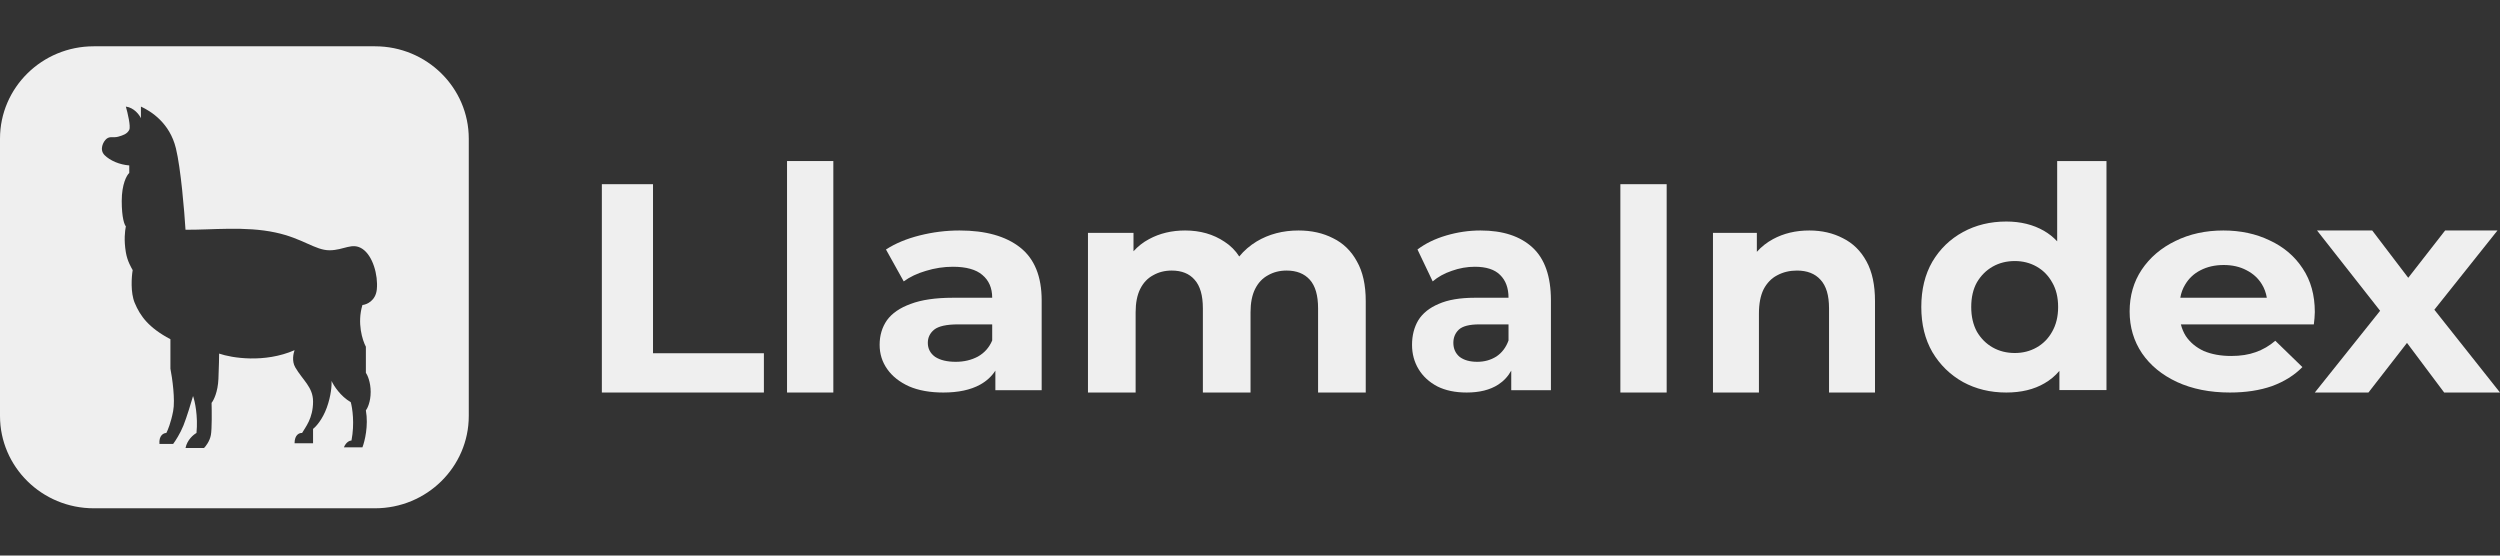
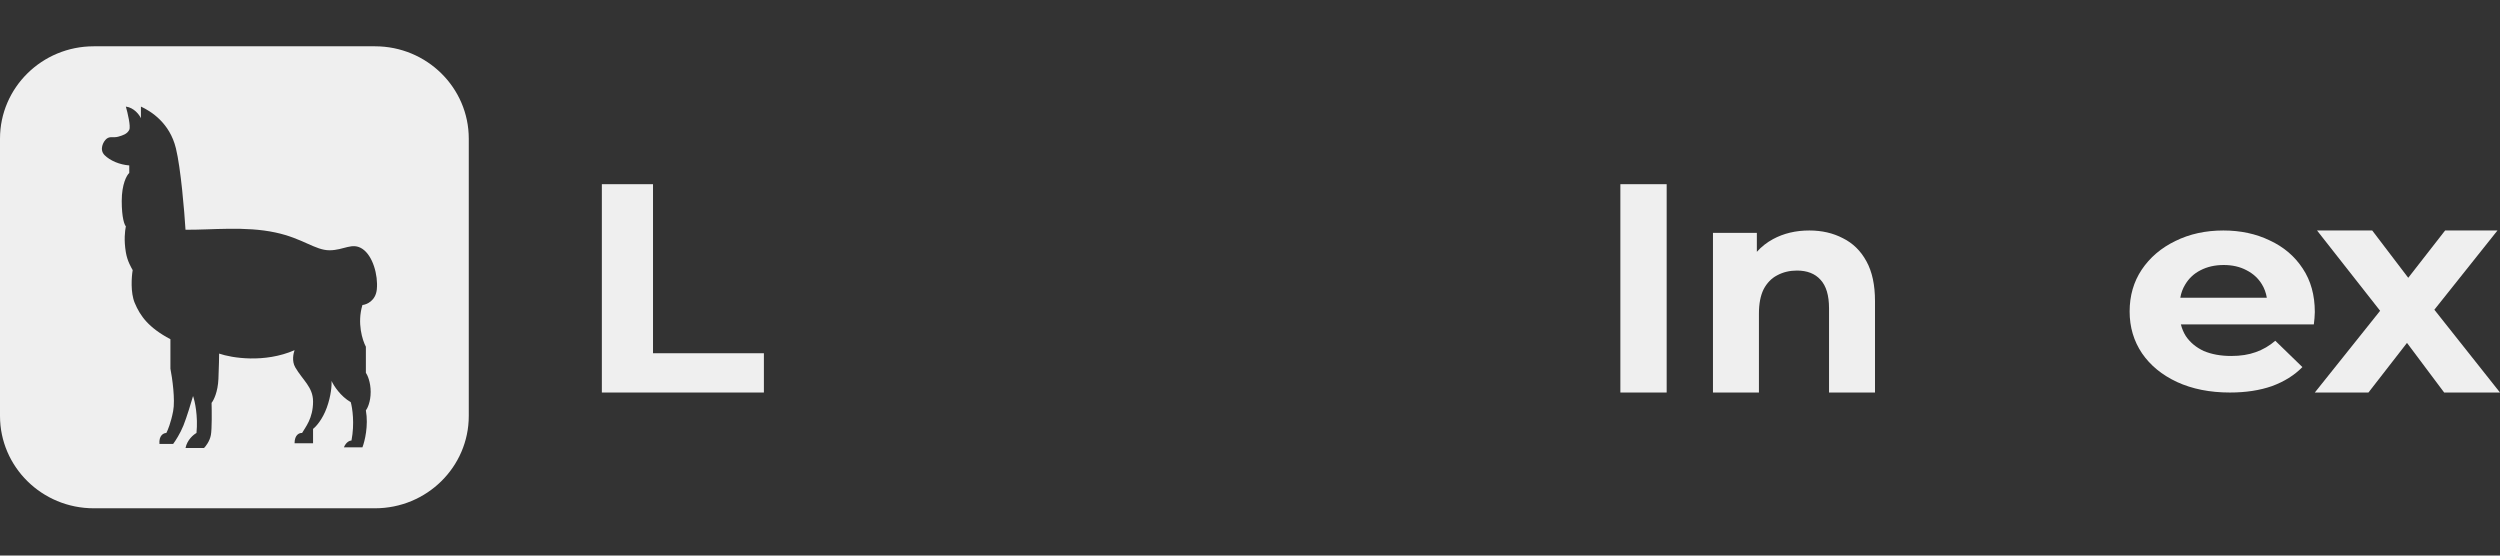
<svg xmlns="http://www.w3.org/2000/svg" width="108" height="24" viewBox="0 0 108 24" fill="none">
  <rect x="0" y="0" width="108" height="24" fill="#333333" stroke="none" />
  <path d="M16.2 2C18.437 2 20.251 3.787 20.251 5.991V17.967C20.251 20.171 18.437 21.958 16.2 21.958H4.05C1.813 21.958 0 20.171 0 17.967V5.991C0 3.787 1.813 2 4.05 2H16.2ZM6.088 5.106C6.019 4.959 5.792 4.651 5.437 4.604C5.516 4.88 5.655 5.467 5.584 5.608C5.495 5.786 5.318 5.845 5.11 5.904C4.903 5.963 4.755 5.875 4.606 5.993C4.458 6.112 4.281 6.466 4.518 6.702C4.754 6.939 5.169 7.116 5.584 7.146V7.471C5.475 7.569 5.259 7.95 5.259 8.683C5.259 9.415 5.377 9.717 5.437 9.776C5.397 9.983 5.348 10.368 5.437 10.9C5.501 11.285 5.673 11.561 5.732 11.669C5.683 11.955 5.632 12.639 5.821 13.088C6.058 13.65 6.414 14.152 7.362 14.654V15.926C7.441 16.33 7.575 17.262 7.48 17.759C7.386 18.255 7.244 18.597 7.185 18.705C7.056 18.705 6.858 18.823 6.888 19.178H7.48C7.569 19.059 7.783 18.735 7.925 18.38C8.067 18.025 8.261 17.384 8.34 17.108C8.419 17.335 8.559 17.972 8.488 18.705C8.36 18.774 8.085 19.001 8.014 19.355H8.813C8.892 19.277 9.063 19.053 9.11 18.793C9.158 18.532 9.149 17.759 9.14 17.404C9.229 17.296 9.412 16.937 9.436 16.369C9.459 15.802 9.466 15.403 9.466 15.275C10.009 15.463 11.421 15.695 12.725 15.128C12.675 15.266 12.599 15.6 12.754 15.867C13.08 16.429 13.524 16.721 13.524 17.345C13.524 18.084 13.188 18.459 13.05 18.705C12.941 18.695 12.725 18.771 12.725 19.148H13.524V18.527C13.643 18.439 13.928 18.131 14.117 17.611C14.307 17.091 14.334 16.625 14.324 16.458C14.413 16.655 14.703 17.114 15.153 17.374C15.222 17.62 15.326 18.297 15.184 19.03C15.114 19.03 14.952 19.089 14.857 19.325H15.657C15.756 19.069 15.924 18.391 15.806 17.73C15.875 17.641 16.013 17.356 16.013 16.931C16.013 16.506 15.875 16.202 15.806 16.104V14.979C15.658 14.703 15.42 13.957 15.657 13.177C15.845 13.157 16.232 12.993 16.279 12.497C16.339 11.876 16.102 11.048 15.657 10.752C15.213 10.457 14.857 10.812 14.235 10.812C13.613 10.812 13.08 10.296 11.895 10.043C10.591 9.764 9.149 9.935 8.014 9.925C7.964 9.117 7.812 7.281 7.599 6.406C7.332 5.313 6.532 4.81 6.088 4.604V5.106Z" fill="#EFEFEF" />
-   <path d="M34 16.957V6.957H36V16.957H34Z" fill="#EFEFEF" />
-   <path fill-rule="evenodd" clip-rule="evenodd" d="M86.672 16.957C85.98 16.957 85.357 16.806 84.802 16.504C84.247 16.193 83.805 15.761 83.478 15.21C83.159 14.659 83 14.01 83 13.264C83 12.508 83.159 11.855 83.478 11.304C83.805 10.753 84.247 10.326 84.802 10.024C85.357 9.721 85.98 9.57 86.672 9.57C87.291 9.57 87.833 9.704 88.297 9.97C88.51 10.093 88.701 10.244 88.87 10.425V6.957H91V16.85H88.966V16.022C88.782 16.238 88.569 16.417 88.325 16.557C87.869 16.824 87.318 16.957 86.672 16.957ZM87.041 15.25C87.387 15.25 87.701 15.17 87.983 15.01C88.265 14.85 88.488 14.624 88.652 14.33C88.825 14.028 88.911 13.673 88.911 13.264C88.911 12.846 88.825 12.49 88.652 12.197C88.488 11.904 88.265 11.677 87.983 11.517C87.701 11.357 87.387 11.277 87.041 11.277C86.686 11.277 86.367 11.357 86.085 11.517C85.803 11.677 85.576 11.904 85.403 12.197C85.239 12.49 85.157 12.846 85.157 13.264C85.157 13.673 85.239 14.028 85.403 14.33C85.576 14.624 85.803 14.85 86.085 15.01C86.367 15.17 86.686 15.25 87.041 15.25Z" fill="#EFEFEF" />
  <path fill-rule="evenodd" clip-rule="evenodd" d="M94.046 16.502C94.704 16.805 95.466 16.957 96.332 16.957C97.018 16.957 97.625 16.864 98.152 16.679C98.678 16.485 99.116 16.212 99.464 15.858L98.293 14.721C98.039 14.94 97.757 15.104 97.446 15.213C97.145 15.323 96.793 15.378 96.388 15.378C95.936 15.378 95.541 15.306 95.203 15.163C94.874 15.011 94.615 14.796 94.427 14.518C94.329 14.362 94.259 14.194 94.214 14.013H99.958L99.962 13.975C99.97 13.902 99.978 13.827 99.986 13.748C99.995 13.647 100 13.558 100 13.482C100 12.749 99.826 12.122 99.478 11.6C99.13 11.069 98.655 10.665 98.053 10.387C97.46 10.1 96.793 9.957 96.049 9.957C95.278 9.957 94.587 10.109 93.975 10.412C93.364 10.707 92.879 11.12 92.522 11.65C92.174 12.172 92 12.775 92 13.457C92 14.131 92.178 14.733 92.536 15.264C92.894 15.786 93.397 16.199 94.046 16.502ZM94.189 12.863C94.225 12.653 94.295 12.463 94.399 12.295C94.558 12.025 94.779 11.819 95.062 11.675C95.353 11.524 95.687 11.448 96.064 11.448C96.439 11.448 96.769 11.524 97.051 11.675C97.334 11.819 97.555 12.021 97.714 12.282C97.82 12.455 97.891 12.649 97.927 12.863H94.189Z" fill="#EFEFEF" />
  <path d="M102.821 13.426L100 16.957H102.317L103.982 14.813L105.588 16.957H108L105.164 13.38L107.891 9.957H105.629L104.036 12.001L102.48 9.957H100.096L102.821 13.426Z" fill="#EFEFEF" />
  <path d="M79.612 10.29C79.188 10.068 78.705 9.957 78.162 9.957C77.576 9.957 77.055 10.081 76.596 10.329C76.326 10.475 76.093 10.659 75.896 10.879V10.06H74V16.957H75.986V13.547C75.986 13.119 76.053 12.769 76.189 12.495C76.333 12.222 76.528 12.021 76.775 11.893C77.029 11.756 77.314 11.688 77.627 11.688C78.068 11.688 78.408 11.82 78.645 12.085C78.892 12.35 79.014 12.76 79.014 13.316V16.957H81V13.008C81 12.307 80.877 11.735 80.631 11.29C80.385 10.837 80.045 10.504 79.612 10.29Z" fill="#EFEFEF" />
  <path d="M70 16.957V7.957H72V16.957H70Z" fill="#EFEFEF" />
-   <path fill-rule="evenodd" clip-rule="evenodd" d="M65.286 16.011V16.856H67V12.977C67 11.941 66.734 11.178 66.202 10.69C65.669 10.201 64.922 9.957 63.959 9.957C63.458 9.957 62.965 10.029 62.48 10.172C61.994 10.315 61.579 10.517 61.235 10.778L61.892 12.156C62.119 11.962 62.393 11.81 62.714 11.701C63.043 11.583 63.376 11.524 63.712 11.524C64.206 11.524 64.57 11.642 64.805 11.878C65.047 12.114 65.168 12.442 65.168 12.863H63.712C63.07 12.863 62.55 12.952 62.151 13.129C61.752 13.297 61.458 13.533 61.27 13.836C61.09 14.139 61 14.493 61 14.898C61 15.285 61.094 15.635 61.282 15.946C61.47 16.258 61.74 16.506 62.092 16.692C62.444 16.869 62.867 16.957 63.36 16.957C63.916 16.957 64.37 16.843 64.722 16.616C64.96 16.462 65.148 16.261 65.286 16.011ZM65.168 14.013H63.912C63.481 14.013 63.184 14.089 63.02 14.241C62.863 14.392 62.785 14.582 62.785 14.809C62.785 15.062 62.875 15.264 63.055 15.416C63.243 15.559 63.497 15.63 63.818 15.63C64.123 15.63 64.397 15.555 64.64 15.403C64.882 15.243 65.059 15.011 65.168 14.708V14.013Z" fill="#EFEFEF" />
-   <path d="M56.096 9.957C56.658 9.957 57.156 10.068 57.587 10.29C58.027 10.504 58.37 10.837 58.617 11.29C58.872 11.735 59 12.307 59 13.008V16.957H56.941V13.316C56.941 12.76 56.822 12.35 56.584 12.085C56.346 11.82 56.012 11.688 55.581 11.688C55.281 11.688 55.013 11.756 54.775 11.893C54.538 12.021 54.353 12.218 54.221 12.483C54.089 12.748 54.023 13.085 54.023 13.495V16.957H51.964V13.316C51.964 12.76 51.845 12.35 51.607 12.085C51.378 11.82 51.048 11.688 50.617 11.688C50.318 11.688 50.05 11.756 49.812 11.893C49.574 12.021 49.389 12.218 49.257 12.483C49.125 12.748 49.059 13.085 49.059 13.495V16.957H47V10.06H48.967V10.855C49.158 10.642 49.382 10.466 49.64 10.329C50.098 10.081 50.617 9.957 51.198 9.957C51.849 9.957 52.417 10.119 52.901 10.444C53.158 10.61 53.37 10.821 53.536 11.08C53.741 10.828 53.991 10.611 54.287 10.431C54.815 10.115 55.418 9.957 56.096 9.957Z" fill="#EFEFEF" />
-   <path fill-rule="evenodd" clip-rule="evenodd" d="M43 16.011V16.856H45V12.977C45 11.941 44.689 11.178 44.069 10.69C43.447 10.201 42.575 9.957 41.452 9.957C40.868 9.957 40.292 10.029 39.726 10.172C39.16 10.315 38.676 10.517 38.274 10.778L39.041 12.156C39.306 11.962 39.625 11.81 40 11.701C40.383 11.583 40.772 11.524 41.164 11.524C41.74 11.524 42.164 11.642 42.438 11.878C42.721 12.114 42.863 12.442 42.863 12.863H41.164C40.416 12.863 39.808 12.952 39.342 13.129C38.877 13.297 38.534 13.533 38.315 13.836C38.105 14.139 38 14.493 38 14.898C38 15.285 38.109 15.635 38.329 15.946C38.548 16.258 38.863 16.506 39.274 16.692C39.685 16.869 40.178 16.957 40.753 16.957C41.402 16.957 41.931 16.843 42.343 16.616C42.62 16.462 42.839 16.261 43 16.011ZM42.863 14.013H41.397C40.895 14.013 40.548 14.089 40.356 14.241C40.173 14.392 40.082 14.582 40.082 14.809C40.082 15.062 40.187 15.264 40.397 15.416C40.616 15.559 40.913 15.63 41.288 15.63C41.644 15.63 41.963 15.555 42.247 15.403C42.53 15.243 42.735 15.011 42.863 14.708V14.013Z" fill="#EFEFEF" />
  <path d="M26 7.957V16.957H33V15.26H28.21V7.957H26Z" fill="#EFEFEF" />
</svg>